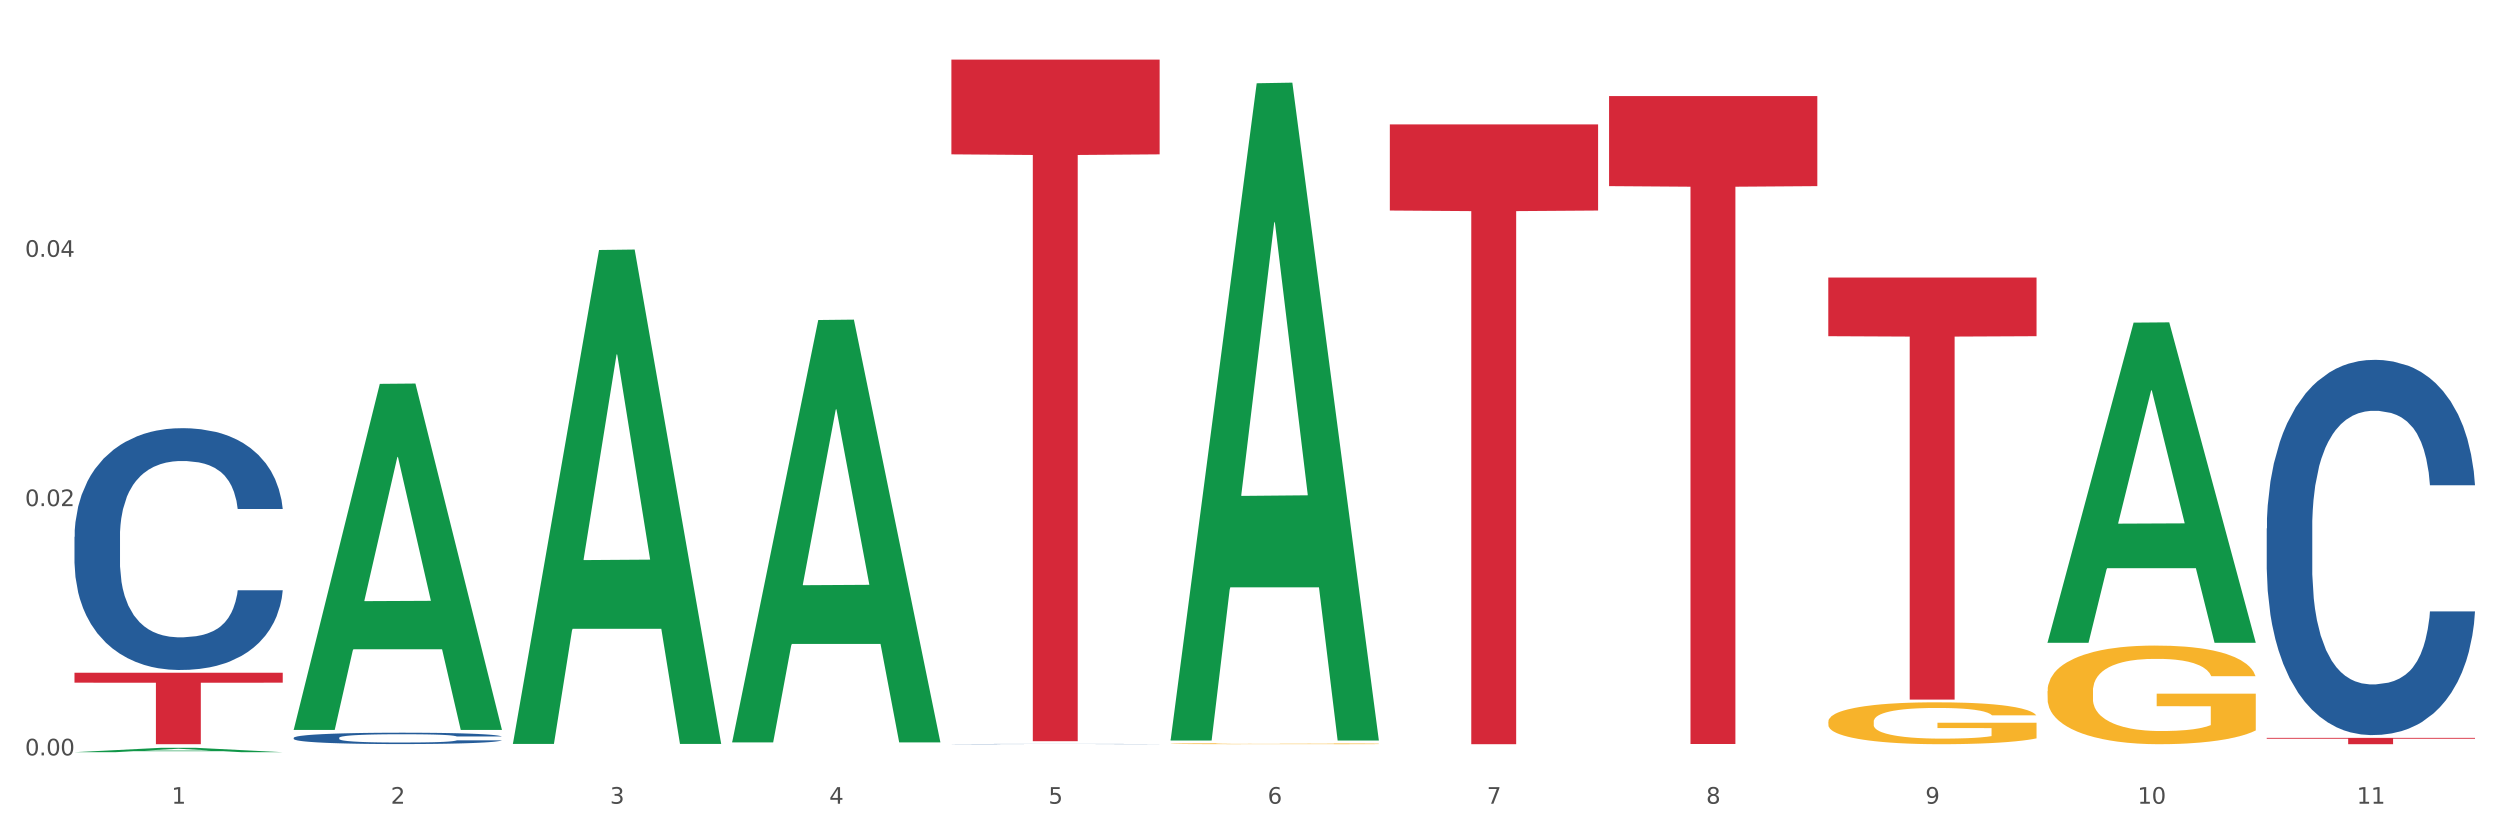
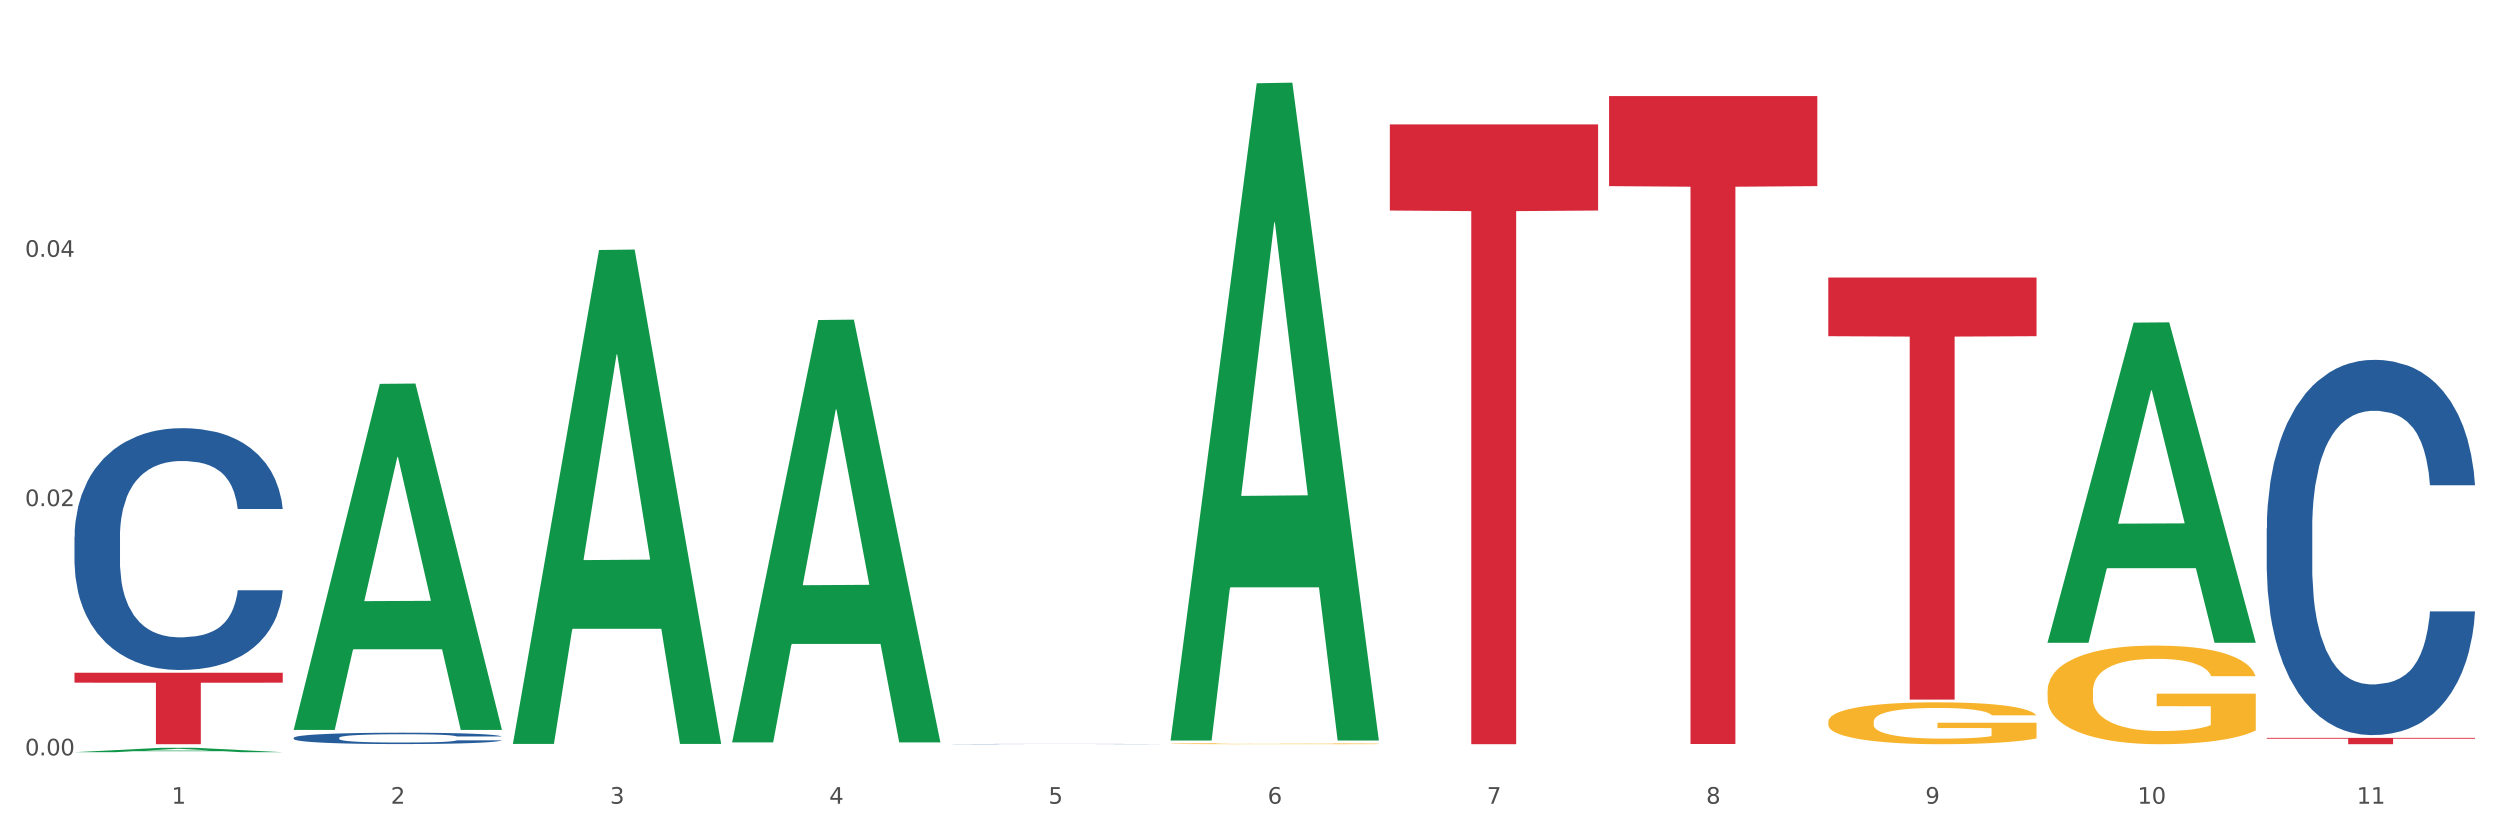
<svg xmlns="http://www.w3.org/2000/svg" xmlns:xlink="http://www.w3.org/1999/xlink" width="1080pt" height="360pt" viewBox="0 0 1080 360" version="1.1">
  <rect x="0" y="0" width="1080" height="360" fill="#333333" stroke="none" />
  <defs>
    <style type="text/css">*{stroke-linejoin: round; stroke-linecap: butt}</style>
  </defs>
  <g id="figure_1">
    <g id="patch_1">
      <path d="M 0 360  L 1080 360  L 1080 0  L 0 0  z " style="fill: #ffffff; stroke: #ffffff; stroke-linejoin: miter" />
    </g>
    <g id="axes_1">
      <g id="matplotlib.axis_1">
        <g id="xtick_1">
          <g id="text_1">
            <g style="fill: #4d4d4d" transform="translate(74.106 347.204) scale(0.096 -0.096)">
              <defs>
                <path id="DejaVuSans-31" d="M 794 531  L 1825 531  L 1825 4091  L 703 3866  L 703 4441  L 1819 4666  L 2450 4666  L 2450 531  L 3481 531  L 3481 0  L 794 0  L 794 531  z " transform="scale(0.016)" />
              </defs>
              <use xlink:href="#DejaVuSans-31" />
            </g>
          </g>
        </g>
        <g id="xtick_2">
          <g id="text_2">
            <g style="fill: #4d4d4d" transform="translate(168.812 347.204) scale(0.096 -0.096)">
              <defs>
                <path id="DejaVuSans-32" d="M 1228 531  L 3431 531  L 3431 0  L 469 0  L 469 531  Q 828 903 1448 1529  Q 2069 2156 2228 2338  Q 2531 2678 2651 2914  Q 2772 3150 2772 3378  Q 2772 3750 2511 3984  Q 2250 4219 1831 4219  Q 1534 4219 1204 4116  Q 875 4013 500 3803  L 500 4441  Q 881 4594 1212 4672  Q 1544 4750 1819 4750  Q 2544 4750 2975 4387  Q 3406 4025 3406 3419  Q 3406 3131 3298 2873  Q 3191 2616 2906 2266  Q 2828 2175 2409 1742  Q 1991 1309 1228 531  z " transform="scale(0.016)" />
              </defs>
              <use xlink:href="#DejaVuSans-32" />
            </g>
          </g>
        </g>
        <g id="xtick_3">
          <g id="text_3">
            <g style="fill: #4d4d4d" transform="translate(263.517 347.204) scale(0.096 -0.096)">
              <defs>
                <path id="DejaVuSans-33" d="M 2597 2516  Q 3050 2419 3304 2112  Q 3559 1806 3559 1356  Q 3559 666 3084 287  Q 2609 -91 1734 -91  Q 1441 -91 1130 -33  Q 819 25 488 141  L 488 750  Q 750 597 1062 519  Q 1375 441 1716 441  Q 2309 441 2620 675  Q 2931 909 2931 1356  Q 2931 1769 2642 2001  Q 2353 2234 1838 2234  L 1294 2234  L 1294 2753  L 1863 2753  Q 2328 2753 2575 2939  Q 2822 3125 2822 3475  Q 2822 3834 2567 4026  Q 2313 4219 1838 4219  Q 1578 4219 1281 4162  Q 984 4106 628 3988  L 628 4550  Q 988 4650 1302 4700  Q 1616 4750 1894 4750  Q 2613 4750 3031 4423  Q 3450 4097 3450 3541  Q 3450 3153 3228 2886  Q 3006 2619 2597 2516  z " transform="scale(0.016)" />
              </defs>
              <use xlink:href="#DejaVuSans-33" />
            </g>
          </g>
        </g>
        <g id="xtick_4">
          <g id="text_4">
            <g style="fill: #4d4d4d" transform="translate(358.223 347.204) scale(0.096 -0.096)">
              <defs>
                <path id="DejaVuSans-34" d="M 2419 4116  L 825 1625  L 2419 1625  L 2419 4116  z M 2253 4666  L 3047 4666  L 3047 1625  L 3713 1625  L 3713 1100  L 3047 1100  L 3047 0  L 2419 0  L 2419 1100  L 313 1100  L 313 1709  L 2253 4666  z " transform="scale(0.016)" />
              </defs>
              <use xlink:href="#DejaVuSans-34" />
            </g>
          </g>
        </g>
        <g id="xtick_5">
          <g id="text_5">
            <g style="fill: #4d4d4d" transform="translate(452.928 347.204) scale(0.096 -0.096)">
              <defs>
                <path id="DejaVuSans-35" d="M 691 4666  L 3169 4666  L 3169 4134  L 1269 4134  L 1269 2991  Q 1406 3038 1543 3061  Q 1681 3084 1819 3084  Q 2600 3084 3056 2656  Q 3513 2228 3513 1497  Q 3513 744 3044 326  Q 2575 -91 1722 -91  Q 1428 -91 1123 -41  Q 819 9 494 109  L 494 744  Q 775 591 1075 516  Q 1375 441 1709 441  Q 2250 441 2565 725  Q 2881 1009 2881 1497  Q 2881 1984 2565 2268  Q 2250 2553 1709 2553  Q 1456 2553 1204 2497  Q 953 2441 691 2322  L 691 4666  z " transform="scale(0.016)" />
              </defs>
              <use xlink:href="#DejaVuSans-35" />
            </g>
          </g>
        </g>
        <g id="xtick_6">
          <g id="text_6">
            <g style="fill: #4d4d4d" transform="translate(547.634 347.204) scale(0.096 -0.096)">
              <defs>
                <path id="DejaVuSans-36" d="M 2113 2584  Q 1688 2584 1439 2293  Q 1191 2003 1191 1497  Q 1191 994 1439 701  Q 1688 409 2113 409  Q 2538 409 2786 701  Q 3034 994 3034 1497  Q 3034 2003 2786 2293  Q 2538 2584 2113 2584  z M 3366 4563  L 3366 3988  Q 3128 4100 2886 4159  Q 2644 4219 2406 4219  Q 1781 4219 1451 3797  Q 1122 3375 1075 2522  Q 1259 2794 1537 2939  Q 1816 3084 2150 3084  Q 2853 3084 3261 2657  Q 3669 2231 3669 1497  Q 3669 778 3244 343  Q 2819 -91 2113 -91  Q 1303 -91 875 529  Q 447 1150 447 2328  Q 447 3434 972 4092  Q 1497 4750 2381 4750  Q 2619 4750 2861 4703  Q 3103 4656 3366 4563  z " transform="scale(0.016)" />
              </defs>
              <use xlink:href="#DejaVuSans-36" />
            </g>
          </g>
        </g>
        <g id="xtick_7">
          <g id="text_7">
            <g style="fill: #4d4d4d" transform="translate(642.339 347.204) scale(0.096 -0.096)">
              <defs>
                <path id="DejaVuSans-37" d="M 525 4666  L 3525 4666  L 3525 4397  L 1831 0  L 1172 0  L 2766 4134  L 525 4134  L 525 4666  z " transform="scale(0.016)" />
              </defs>
              <use xlink:href="#DejaVuSans-37" />
            </g>
          </g>
        </g>
        <g id="xtick_8">
          <g id="text_8">
            <g style="fill: #4d4d4d" transform="translate(737.044 347.204) scale(0.096 -0.096)">
              <defs>
                <path id="DejaVuSans-38" d="M 2034 2216  Q 1584 2216 1326 1975  Q 1069 1734 1069 1313  Q 1069 891 1326 650  Q 1584 409 2034 409  Q 2484 409 2743 651  Q 3003 894 3003 1313  Q 3003 1734 2745 1975  Q 2488 2216 2034 2216  z M 1403 2484  Q 997 2584 770 2862  Q 544 3141 544 3541  Q 544 4100 942 4425  Q 1341 4750 2034 4750  Q 2731 4750 3128 4425  Q 3525 4100 3525 3541  Q 3525 3141 3298 2862  Q 3072 2584 2669 2484  Q 3125 2378 3379 2068  Q 3634 1759 3634 1313  Q 3634 634 3220 271  Q 2806 -91 2034 -91  Q 1263 -91 848 271  Q 434 634 434 1313  Q 434 1759 690 2068  Q 947 2378 1403 2484  z M 1172 3481  Q 1172 3119 1398 2916  Q 1625 2713 2034 2713  Q 2441 2713 2670 2916  Q 2900 3119 2900 3481  Q 2900 3844 2670 4047  Q 2441 4250 2034 4250  Q 1625 4250 1398 4047  Q 1172 3844 1172 3481  z " transform="scale(0.016)" />
              </defs>
              <use xlink:href="#DejaVuSans-38" />
            </g>
          </g>
        </g>
        <g id="xtick_9">
          <g id="text_9">
            <g style="fill: #4d4d4d" transform="translate(831.75 347.204) scale(0.096 -0.096)">
              <defs>
                <path id="DejaVuSans-39" d="M 703 97  L 703 672  Q 941 559 1184 500  Q 1428 441 1663 441  Q 2288 441 2617 861  Q 2947 1281 2994 2138  Q 2813 1869 2534 1725  Q 2256 1581 1919 1581  Q 1219 1581 811 2004  Q 403 2428 403 3163  Q 403 3881 828 4315  Q 1253 4750 1959 4750  Q 2769 4750 3195 4129  Q 3622 3509 3622 2328  Q 3622 1225 3098 567  Q 2575 -91 1691 -91  Q 1453 -91 1209 -44  Q 966 3 703 97  z M 1959 2075  Q 2384 2075 2632 2365  Q 2881 2656 2881 3163  Q 2881 3666 2632 3958  Q 2384 4250 1959 4250  Q 1534 4250 1286 3958  Q 1038 3666 1038 3163  Q 1038 2656 1286 2365  Q 1534 2075 1959 2075  z " transform="scale(0.016)" />
              </defs>
              <use xlink:href="#DejaVuSans-39" />
            </g>
          </g>
        </g>
        <g id="xtick_10">
          <g id="text_10">
            <g style="fill: #4d4d4d" transform="translate(923.401 347.204) scale(0.096 -0.096)">
              <defs>
                <path id="DejaVuSans-30" d="M 2034 4250  Q 1547 4250 1301 3770  Q 1056 3291 1056 2328  Q 1056 1369 1301 889  Q 1547 409 2034 409  Q 2525 409 2770 889  Q 3016 1369 3016 2328  Q 3016 3291 2770 3770  Q 2525 4250 2034 4250  z M 2034 4750  Q 2819 4750 3233 4129  Q 3647 3509 3647 2328  Q 3647 1150 3233 529  Q 2819 -91 2034 -91  Q 1250 -91 836 529  Q 422 1150 422 2328  Q 422 3509 836 4129  Q 1250 4750 2034 4750  z " transform="scale(0.016)" />
              </defs>
              <use xlink:href="#DejaVuSans-31" />
              <use xlink:href="#DejaVuSans-30" transform="translate(63.623 0)" />
            </g>
          </g>
        </g>
        <g id="xtick_11">
          <g id="text_11">
            <g style="fill: #4d4d4d" transform="translate(1018.107 347.204) scale(0.096 -0.096)">
              <use xlink:href="#DejaVuSans-31" />
              <use xlink:href="#DejaVuSans-31" transform="translate(63.623 0)" />
            </g>
          </g>
        </g>
        <g id="xtick_12" />
        <g id="xtick_13" />
        <g id="xtick_14" />
        <g id="xtick_15" />
        <g id="xtick_16" />
        <g id="xtick_17" />
        <g id="xtick_18" />
        <g id="xtick_19" />
        <g id="xtick_20" />
        <g id="xtick_21" />
      </g>
      <g id="matplotlib.axis_2">
        <g id="ytick_1">
          <g id="text_12">
            <g style="fill: #4d4d4d" transform="translate(10.8 326.335) scale(0.096 -0.096)">
              <defs>
                <path id="DejaVuSans-2e" d="M 684 794  L 1344 794  L 1344 0  L 684 0  L 684 794  z " transform="scale(0.016)" />
              </defs>
              <use xlink:href="#DejaVuSans-30" />
              <use xlink:href="#DejaVuSans-2e" transform="translate(63.623 0)" />
              <use xlink:href="#DejaVuSans-30" transform="translate(95.41 0)" />
              <use xlink:href="#DejaVuSans-30" transform="translate(159.033 0)" />
            </g>
          </g>
        </g>
        <g id="ytick_2">
          <g id="text_13">
            <g style="fill: #4d4d4d" transform="translate(10.8 218.64) scale(0.096 -0.096)">
              <use xlink:href="#DejaVuSans-30" />
              <use xlink:href="#DejaVuSans-2e" transform="translate(63.623 0)" />
              <use xlink:href="#DejaVuSans-30" transform="translate(95.41 0)" />
              <use xlink:href="#DejaVuSans-32" transform="translate(159.033 0)" />
            </g>
          </g>
        </g>
        <g id="ytick_3">
          <g id="text_14">
            <g style="fill: #4d4d4d" transform="translate(10.8 110.945) scale(0.096 -0.096)">
              <use xlink:href="#DejaVuSans-30" />
              <use xlink:href="#DejaVuSans-2e" transform="translate(63.623 0)" />
              <use xlink:href="#DejaVuSans-30" transform="translate(95.41 0)" />
              <use xlink:href="#DejaVuSans-34" transform="translate(159.033 0)" />
            </g>
          </g>
        </g>
        <g id="ytick_4" />
        <g id="ytick_5" />
        <g id="ytick_6" />
      </g>
      <g id="PolyCollection_1">
        <path d="M 32.175 324.946  L 32.268 324.944  L 69.369 323.061  L 84.766 323.059  L 122.145 324.95  L 104.337 324.95  L 96.267 324.509  L 57.96 324.509  L 57.682 324.516  L 49.891 324.95  L 32.175 324.95  L 32.175 324.946  L 62.783 324.247  L 91.444 324.245  L 77.253 323.462  L 77.067 323.458  L 76.882 323.464  L 62.691 324.245  L 62.783 324.247  L 32.175 324.946  z " clip-path="url(#pc19f3c8092)" style="fill: #109648" />
        <path d="M 979.23 228.289  L 979.336 228.141  L 979.336 223.996  L 979.655 218.37  L 980.825 208.006  L 982.314 200.159  L 984.866 190.979  L 986.249 187.13  L 988.057 182.836  L 991.779 175.877  L 996.033 169.955  L 999.01 166.698  L 1001.244 164.625  L 1006.242 160.924  L 1009.114 159.295  L 1012.091 157.962  L 1014.644 157.074  L 1018.898 156.038  L 1022.301 155.593  L 1026.236 155.445  L 1029.532 155.593  L 1033.893 156.186  L 1040.273 157.962  L 1042.719 158.999  L 1046.016 160.775  L 1049.419 163.144  L 1052.184 165.513  L 1055.375 168.919  L 1058.672 173.36  L 1061.862 178.986  L 1064.095 184.168  L 1065.903 189.647  L 1067.498 196.309  L 1068.668 203.564  L 1069.2 209.634  L 1049.738 209.634  L 1049.207 204.156  L 1048.143 198.234  L 1047.08 194.236  L 1045.91 190.979  L 1044.102 187.278  L 1042.507 184.909  L 1039.848 182.096  L 1037.402 180.319  L 1035.381 179.283  L 1032.935 178.394  L 1027.724 177.506  L 1024.002 177.506  L 1021.663 177.802  L 1018.791 178.542  L 1016.345 179.579  L 1013.474 181.355  L 1011.24 183.28  L 1009.007 185.797  L 1007.731 187.574  L 1005.817 190.831  L 1004.541 193.496  L 1002.839 198.086  L 1001.882 201.343  L 1000.18 209.782  L 999.436 216.001  L 999.117 220.294  L 998.904 225.032  L 998.904 248.129  L 999.542 258.493  L 1000.074 262.935  L 1000.925 267.969  L 1002.52 274.483  L 1004.86 280.85  L 1007.306 285.439  L 1009.326 288.252  L 1011.24 290.325  L 1013.155 291.954  L 1015.494 293.434  L 1017.409 294.323  L 1020.28 295.211  L 1023.683 295.655  L 1026.342 295.655  L 1031.766 294.915  L 1034.212 294.175  L 1036.551 293.138  L 1039.104 291.51  L 1041.124 289.733  L 1042.294 288.401  L 1044.208 285.587  L 1045.697 282.626  L 1046.973 279.221  L 1047.824 276.26  L 1048.781 271.818  L 1049.526 266.784  L 1049.738 264.119  L 1069.2 264.119  L 1068.775 269.449  L 1068.03 274.631  L 1066.541 281.59  L 1065.371 285.587  L 1063.564 290.473  L 1061.649 294.619  L 1058.991 299.209  L 1056.545 302.614  L 1053.992 305.575  L 1051.227 308.24  L 1046.229 311.942  L 1044.421 312.978  L 1040.592 314.755  L 1037.615 315.791  L 1033.254 316.827  L 1028.788 317.42  L 1024.109 317.568  L 1019.961 317.272  L 1015.388 316.383  L 1012.517 315.495  L 1009.326 314.162  L 1005.604 312.09  L 1002.095 309.573  L 998.798 306.612  L 995.714 303.206  L 992.842 299.357  L 989.12 292.99  L 986.355 286.772  L 984.334 280.998  L 982.952 276.112  L 981.569 269.893  L 980.825 265.6  L 979.655 255.236  L 979.23 245.612  L 979.23 228.289  z " clip-path="url(#pc19f3c8092)" style="fill: #255c99" />
        <path d="M 32.175 231.909  L 32.281 231.814  L 32.281 229.142  L 32.6 225.517  L 33.77 218.838  L 35.259 213.781  L 37.811 207.865  L 39.194 205.385  L 41.002 202.618  L 44.724 198.133  L 48.978 194.317  L 51.956 192.218  L 54.189 190.882  L 59.187 188.497  L 62.059 187.447  L 65.036 186.589  L 67.589 186.016  L 71.843 185.348  L 75.246 185.062  L 79.181 184.967  L 82.477 185.062  L 86.838 185.444  L 93.219 186.589  L 95.665 187.257  L 98.961 188.402  L 102.365 189.928  L 105.13 191.455  L 108.32 193.649  L 111.617 196.511  L 114.807 200.137  L 117.041 203.476  L 118.848 207.007  L 120.444 211.3  L 121.613 215.975  L 122.145 219.887  L 102.684 219.887  L 102.152 216.357  L 101.088 212.541  L 100.025 209.964  L 98.855 207.865  L 97.047 205.48  L 95.452 203.954  L 92.793 202.141  L 90.347 200.996  L 88.327 200.328  L 85.881 199.755  L 80.67 199.183  L 76.947 199.183  L 74.608 199.374  L 71.736 199.851  L 69.29 200.519  L 66.419 201.664  L 64.186 202.904  L 61.952 204.526  L 60.676 205.671  L 58.762 207.77  L 57.486 209.487  L 55.784 212.445  L 54.827 214.544  L 53.126 219.983  L 52.381 223.99  L 52.062 226.757  L 51.849 229.81  L 51.849 244.694  L 52.487 251.373  L 53.019 254.235  L 53.87 257.479  L 55.465 261.677  L 57.805 265.78  L 60.251 268.738  L 62.271 270.551  L 64.186 271.886  L 66.1 272.936  L 68.44 273.89  L 70.354 274.463  L 73.225 275.035  L 76.628 275.321  L 79.287 275.321  L 84.711 274.844  L 87.157 274.367  L 89.496 273.699  L 92.049 272.65  L 94.069 271.505  L 95.239 270.646  L 97.153 268.833  L 98.642 266.925  L 99.919 264.731  L 100.769 262.822  L 101.726 259.96  L 102.471 256.716  L 102.684 254.999  L 122.145 254.999  L 121.72 258.433  L 120.975 261.773  L 119.487 266.257  L 118.317 268.833  L 116.509 271.982  L 114.595 274.653  L 111.936 277.611  L 109.49 279.806  L 106.937 281.714  L 104.172 283.431  L 99.174 285.816  L 97.366 286.484  L 93.538 287.629  L 90.56 288.297  L 86.2 288.965  L 81.733 289.347  L 77.054 289.442  L 72.906 289.251  L 68.333 288.679  L 65.462 288.106  L 62.271 287.248  L 58.549 285.912  L 55.04 284.29  L 51.743 282.382  L 48.659 280.187  L 45.788 277.706  L 42.065 273.604  L 39.3 269.597  L 37.28 265.875  L 35.897 262.727  L 34.515 258.72  L 33.77 255.953  L 32.6 249.274  L 32.175 243.072  L 32.175 231.909  z " clip-path="url(#pc19f3c8092)" style="fill: #255c99" />
        <path d="M 32.175 290.63  L 122.145 290.63  L 122.145 294.92  L 86.754 294.949  L 86.754 321.5  L 67.353 321.5  L 67.353 294.949  L 32.175 294.92  L 32.175 290.659  L 32.175 290.63  z " clip-path="url(#pc19f3c8092)" style="fill: #d62839" />
        <path d="M 505.702 321.285  L 505.809 321.285  L 505.809 321.272  L 506.021 321.26  L 507.083 321.233  L 508.677 321.21  L 509.845 321.198  L 511.014 321.188  L 512.394 321.179  L 514.094 321.168  L 517.174 321.153  L 519.086 321.146  L 521.423 321.138  L 525.672 321.126  L 528.753 321.119  L 531.939 321.114  L 537.144 321.107  L 540.543 321.105  L 544.155 321.102  L 548.51 321.101  L 551.803 321.1  L 559.026 321.102  L 565.187 321.105  L 568.161 321.107  L 571.985 321.112  L 574.003 321.115  L 577.296 321.121  L 580.695 321.128  L 583.032 321.135  L 586.537 321.147  L 589.193 321.16  L 591.636 321.175  L 592.911 321.186  L 593.867 321.195  L 594.717 321.207  L 595.566 321.225  L 576.446 321.225  L 575.703 321.212  L 574.534 321.2  L 572.835 321.188  L 571.348 321.181  L 568.798 321.172  L 566.461 321.166  L 564.018 321.161  L 561.044 321.158  L 558.707 321.156  L 555.414 321.155  L 548.935 321.155  L 544.58 321.158  L 541.606 321.161  L 539.694 321.165  L 537.994 321.168  L 536.082 321.173  L 533.851 321.181  L 532.258 321.188  L 530.665 321.197  L 529.39 321.206  L 528.222 321.216  L 527.266 321.227  L 526.522 321.238  L 525.885 321.252  L 525.354 321.275  L 525.354 321.325  L 525.566 321.336  L 526.097 321.351  L 526.734 321.363  L 527.797 321.376  L 528.753 321.385  L 530.558 321.398  L 532.577 321.409  L 534.17 321.416  L 535.763 321.422  L 538.525 321.43  L 541.606 321.437  L 544.261 321.441  L 547.873 321.444  L 550.316 321.446  L 552.44 321.447  L 557.645 321.447  L 561.363 321.445  L 565.505 321.443  L 568.692 321.44  L 571.348 321.436  L 574.322 321.429  L 576.234 321.423  L 576.234 321.347  L 552.865 321.346  L 552.865 321.295  L 595.673 321.295  L 595.673 321.444  L 593.867 321.452  L 591.849 321.459  L 589.724 321.465  L 586.537 321.473  L 582.713 321.48  L 579.314 321.485  L 575.703 321.49  L 571.454 321.494  L 565.93 321.497  L 562.531 321.499  L 558.282 321.5  L 553.29 321.5  L 548.935 321.499  L 544.686 321.498  L 540.225 321.494  L 535.87 321.49  L 532.577 321.485  L 529.284 321.479  L 525.778 321.471  L 523.017 321.464  L 520.892 321.457  L 518.555 321.449  L 516.006 321.438  L 514.094 321.428  L 512.394 321.418  L 510.589 321.405  L 509.314 321.394  L 508.039 321.379  L 507.296 321.369  L 506.446 321.352  L 505.809 321.329  L 505.702 321.285  z " clip-path="url(#pc19f3c8092)" style="fill: #f7b32b" />
-         <path d="M 410.997 25.759  L 500.967 25.759  L 500.967 66.677  L 465.576 66.953  L 465.576 320.197  L 446.175 320.197  L 446.175 66.953  L 410.997 66.677  L 410.997 26.036  L 410.997 25.759  z " clip-path="url(#pc19f3c8092)" style="fill: #d62839" />
        <path d="M 600.408 53.744  L 690.378 53.744  L 690.378 90.951  L 654.987 91.203  L 654.987 321.485  L 635.586 321.485  L 635.586 91.203  L 600.408 90.951  L 600.408 53.995  L 600.408 53.744  z " clip-path="url(#pc19f3c8092)" style="fill: #d62839" />
        <path d="M 695.113 41.505  L 785.084 41.505  L 785.084 80.404  L 749.692 80.666  L 749.692 321.419  L 730.291 321.419  L 730.291 80.666  L 695.113 80.404  L 695.113 41.768  L 695.113 41.505  z " clip-path="url(#pc19f3c8092)" style="fill: #d62839" />
        <path d="M 789.819 119.9  L 879.789 119.9  L 879.789 145.235  L 844.398 145.406  L 844.398 302.214  L 824.997 302.214  L 824.997 145.406  L 789.819 145.235  L 789.819 120.071  L 789.819 119.9  z " clip-path="url(#pc19f3c8092)" style="fill: #d62839" />
        <path d="M 979.23 318.755  L 1069.2 318.755  L 1069.2 319.137  L 1033.809 319.139  L 1033.809 321.5  L 1014.408 321.5  L 1014.408 319.139  L 979.23 319.137  L 979.23 318.758  L 979.23 318.755  z " clip-path="url(#pc19f3c8092)" style="fill: #d62839" />
        <path d="M 410.997 321.437  L 411.103 321.436  L 411.103 321.434  L 411.422 321.43  L 412.592 321.422  L 414.081 321.417  L 416.633 321.41  L 418.016 321.407  L 419.824 321.404  L 423.546 321.399  L 427.8 321.395  L 430.778 321.393  L 433.011 321.391  L 438.009 321.389  L 440.881 321.387  L 443.858 321.386  L 446.411 321.386  L 450.665 321.385  L 454.068 321.385  L 458.003 321.385  L 461.299 321.385  L 465.66 321.385  L 472.041 321.386  L 474.487 321.387  L 477.783 321.388  L 481.186 321.39  L 483.951 321.392  L 487.142 321.394  L 490.439 321.397  L 493.629 321.401  L 495.862 321.405  L 497.67 321.409  L 499.266 321.414  L 500.435 321.419  L 500.967 321.423  L 481.505 321.423  L 480.974 321.419  L 479.91 321.415  L 478.847 321.412  L 477.677 321.41  L 475.869 321.407  L 474.274 321.406  L 471.615 321.404  L 469.169 321.402  L 467.149 321.402  L 464.703 321.401  L 459.491 321.4  L 455.769 321.4  L 453.43 321.401  L 450.558 321.401  L 448.112 321.402  L 445.241 321.403  L 443.008 321.405  L 440.774 321.406  L 439.498 321.408  L 437.584 321.41  L 436.308 321.412  L 434.606 321.415  L 433.649 321.417  L 431.947 321.423  L 431.203 321.428  L 430.884 321.431  L 430.671 321.434  L 430.671 321.451  L 431.309 321.458  L 431.841 321.461  L 432.692 321.465  L 434.287 321.469  L 436.627 321.474  L 439.073 321.477  L 441.093 321.479  L 443.008 321.481  L 444.922 321.482  L 447.262 321.483  L 449.176 321.484  L 452.047 321.484  L 455.45 321.485  L 458.109 321.485  L 463.533 321.484  L 465.979 321.484  L 468.318 321.483  L 470.871 321.482  L 472.891 321.48  L 474.061 321.479  L 475.975 321.477  L 477.464 321.475  L 478.74 321.473  L 479.591 321.471  L 480.548 321.468  L 481.293 321.464  L 481.505 321.462  L 500.967 321.462  L 500.542 321.466  L 499.797 321.47  L 498.308 321.475  L 497.139 321.477  L 495.331 321.481  L 493.416 321.484  L 490.758 321.487  L 488.312 321.49  L 485.759 321.492  L 482.994 321.494  L 477.996 321.496  L 476.188 321.497  L 472.36 321.498  L 469.382 321.499  L 465.022 321.5  L 460.555 321.5  L 455.876 321.5  L 451.728 321.5  L 447.155 321.499  L 444.284 321.499  L 441.093 321.498  L 437.371 321.496  L 433.862 321.494  L 430.565 321.492  L 427.481 321.49  L 424.609 321.487  L 420.887 321.483  L 418.122 321.478  L 416.102 321.474  L 414.719 321.471  L 413.337 321.466  L 412.592 321.463  L 411.422 321.456  L 410.997 321.449  L 410.997 321.437  z " clip-path="url(#pc19f3c8092)" style="fill: #255c99" />
        <path d="M 884.524 298.577  L 884.631 298.538  L 884.631 297.137  L 884.843 295.93  L 885.905 293.011  L 887.499 290.598  L 888.667 289.314  L 889.835 288.263  L 891.216 287.212  L 892.916 286.122  L 895.996 284.527  L 897.908 283.709  L 900.245 282.853  L 904.494 281.608  L 907.575 280.907  L 910.761 280.323  L 915.966 279.623  L 919.365 279.312  L 922.977 279.078  L 927.332 278.922  L 930.625 278.883  L 937.848 279  L 944.009 279.35  L 946.983 279.623  L 950.807 280.09  L 952.825 280.401  L 956.118 281.024  L 959.517 281.841  L 961.854 282.542  L 965.359 283.865  L 968.015 285.188  L 970.458 286.823  L 971.733 287.952  L 972.689 289.002  L 973.539 290.209  L 974.388 292.116  L 955.268 292.116  L 954.525 290.754  L 953.356 289.47  L 951.657 288.224  L 950.17 287.446  L 947.62 286.473  L 945.283 285.85  L 942.84 285.383  L 939.866 284.994  L 937.529 284.799  L 934.236 284.644  L 927.757 284.682  L 923.402 284.994  L 920.427 285.383  L 918.515 285.733  L 916.816 286.122  L 914.904 286.667  L 912.673 287.485  L 911.08 288.224  L 909.487 289.158  L 908.212 290.092  L 907.043 291.182  L 906.087 292.35  L 905.344 293.556  L 904.707 295.035  L 904.175 297.487  L 904.175 302.819  L 904.388 304.025  L 904.919 305.621  L 905.556 306.828  L 906.619 308.268  L 907.575 309.241  L 909.38 310.642  L 911.399 311.809  L 912.992 312.549  L 914.585 313.171  L 917.347 314.028  L 920.427 314.728  L 923.083 315.156  L 926.695 315.546  L 929.138 315.701  L 931.262 315.779  L 936.467 315.779  L 940.185 315.662  L 944.327 315.39  L 947.514 315.04  L 950.17 314.611  L 953.144 313.911  L 955.056 313.249  L 955.056 305.115  L 931.687 305.076  L 931.687 299.666  L 974.495 299.666  L 974.495 315.546  L 972.689 316.363  L 970.671 317.102  L 968.546 317.764  L 965.359 318.581  L 961.535 319.36  L 958.136 319.904  L 954.525 320.372  L 950.276 320.8  L 944.752 321.189  L 941.353 321.344  L 937.104 321.461  L 932.112 321.5  L 927.757 321.422  L 923.508 321.228  L 919.047 320.877  L 914.691 320.372  L 911.399 319.866  L 908.106 319.243  L 904.6 318.426  L 901.839 317.647  L 899.714 316.947  L 897.377 316.051  L 894.828 314.884  L 892.916 313.833  L 891.216 312.743  L 889.411 311.342  L 888.136 310.136  L 886.861 308.618  L 886.118 307.489  L 885.268 305.738  L 884.631 303.286  L 884.524 298.577  z " clip-path="url(#pc19f3c8092)" style="fill: #f7b32b" />
        <path d="M 789.819 311.765  L 789.925 311.748  L 789.925 311.153  L 790.138 310.641  L 791.2 309.401  L 792.793 308.377  L 793.962 307.831  L 795.13 307.385  L 796.511 306.939  L 798.21 306.476  L 801.291 305.798  L 803.203 305.451  L 805.54 305.088  L 809.789 304.559  L 812.869 304.261  L 816.056 304.013  L 821.261 303.716  L 824.66 303.584  L 828.271 303.484  L 832.626 303.418  L 835.919 303.402  L 843.142 303.451  L 849.303 303.6  L 852.277 303.716  L 856.101 303.914  L 858.12 304.046  L 861.413 304.311  L 864.812 304.658  L 867.149 304.955  L 870.654 305.517  L 873.309 306.079  L 875.753 306.773  L 877.027 307.253  L 877.983 307.699  L 878.833 308.211  L 879.683 309.021  L 860.563 309.021  L 859.819 308.443  L 858.651 307.897  L 856.951 307.368  L 855.464 307.038  L 852.915 306.625  L 850.578 306.36  L 848.135 306.162  L 845.161 305.997  L 842.824 305.914  L 839.531 305.848  L 833.051 305.864  L 828.696 305.997  L 825.722 306.162  L 823.81 306.311  L 822.11 306.476  L 820.198 306.707  L 817.968 307.054  L 816.374 307.368  L 814.781 307.765  L 813.506 308.162  L 812.338 308.625  L 811.382 309.12  L 810.638 309.633  L 810.001 310.261  L 809.47 311.302  L 809.47 313.567  L 809.682 314.079  L 810.213 314.757  L 810.851 315.269  L 811.913 315.881  L 812.869 316.294  L 814.675 316.889  L 816.693 317.385  L 818.286 317.699  L 819.88 317.963  L 822.641 318.327  L 825.722 318.624  L 828.377 318.806  L 831.989 318.971  L 834.432 319.037  L 836.557 319.071  L 841.761 319.071  L 845.479 319.021  L 849.622 318.905  L 852.809 318.756  L 855.464 318.575  L 858.438 318.277  L 860.35 317.996  L 860.35 314.542  L 836.981 314.525  L 836.981 312.228  L 879.789 312.228  L 879.789 318.971  L 877.983 319.318  L 875.965 319.632  L 873.841 319.913  L 870.654 320.261  L 866.83 320.591  L 863.431 320.823  L 859.819 321.021  L 855.57 321.203  L 850.047 321.368  L 846.648 321.434  L 842.399 321.484  L 837.406 321.5  L 833.051 321.467  L 828.802 321.384  L 824.341 321.236  L 819.986 321.021  L 816.693 320.806  L 813.4 320.542  L 809.895 320.194  L 807.133 319.864  L 805.009 319.566  L 802.672 319.186  L 800.122 318.69  L 798.21 318.244  L 796.511 317.781  L 794.705 317.186  L 793.43 316.674  L 792.156 316.029  L 791.412 315.55  L 790.562 314.806  L 789.925 313.765  L 789.819 311.765  z " clip-path="url(#pc19f3c8092)" style="fill: #f7b32b" />
-         <path d="M 126.88 318.733  L 126.987 318.728  L 126.987 318.603  L 127.306 318.432  L 128.476 318.118  L 129.965 317.88  L 132.517 317.602  L 133.899 317.485  L 135.707 317.355  L 139.43 317.145  L 143.683 316.965  L 146.661 316.866  L 148.894 316.804  L 153.893 316.691  L 156.764 316.642  L 159.742 316.602  L 162.294 316.575  L 166.548 316.543  L 169.951 316.53  L 173.886 316.525  L 177.183 316.53  L 181.543 316.548  L 187.924 316.602  L 190.37 316.633  L 193.667 316.687  L 197.07 316.759  L 199.835 316.83  L 203.025 316.934  L 206.322 317.068  L 209.513 317.239  L 211.746 317.396  L 213.554 317.562  L 215.149 317.764  L 216.319 317.983  L 216.851 318.167  L 197.389 318.167  L 196.857 318.001  L 195.794 317.822  L 194.73 317.701  L 193.561 317.602  L 191.753 317.49  L 190.157 317.418  L 187.499 317.333  L 185.053 317.279  L 183.032 317.248  L 180.586 317.221  L 175.375 317.194  L 171.653 317.194  L 169.313 317.203  L 166.442 317.225  L 163.996 317.257  L 161.124 317.311  L 158.891 317.369  L 156.658 317.445  L 155.382 317.499  L 153.467 317.598  L 152.191 317.678  L 150.49 317.817  L 149.533 317.916  L 147.831 318.172  L 147.087 318.36  L 146.768 318.49  L 146.555 318.634  L 146.555 319.334  L 147.193 319.648  L 147.725 319.782  L 148.575 319.935  L 150.171 320.132  L 152.51 320.325  L 154.956 320.464  L 156.977 320.55  L 158.891 320.612  L 160.805 320.662  L 163.145 320.707  L 165.059 320.734  L 167.931 320.76  L 171.334 320.774  L 173.993 320.774  L 179.416 320.751  L 181.862 320.729  L 184.202 320.698  L 186.754 320.648  L 188.775 320.594  L 189.945 320.554  L 191.859 320.469  L 193.348 320.379  L 194.624 320.276  L 195.475 320.186  L 196.432 320.052  L 197.176 319.899  L 197.389 319.818  L 216.851 319.818  L 216.425 319.98  L 215.681 320.137  L 214.192 320.348  L 213.022 320.469  L 211.214 320.617  L 209.3 320.742  L 206.641 320.882  L 204.195 320.985  L 201.643 321.074  L 198.878 321.155  L 193.88 321.267  L 192.072 321.299  L 188.243 321.353  L 185.265 321.384  L 180.905 321.415  L 176.439 321.433  L 171.759 321.438  L 167.612 321.429  L 163.039 321.402  L 160.167 321.375  L 156.977 321.335  L 153.255 321.272  L 149.745 321.196  L 146.448 321.106  L 143.364 321.003  L 140.493 320.886  L 136.771 320.693  L 134.006 320.505  L 131.985 320.33  L 130.603 320.182  L 129.22 319.993  L 128.476 319.863  L 127.306 319.549  L 126.88 319.258  L 126.88 318.733  z " clip-path="url(#pc19f3c8092)" style="fill: #255c99" />
+         <path d="M 126.88 318.733  L 126.987 318.728  L 126.987 318.603  L 127.306 318.432  L 128.476 318.118  L 129.965 317.88  L 132.517 317.602  L 133.899 317.485  L 135.707 317.355  L 139.43 317.145  L 143.683 316.965  L 146.661 316.866  L 148.894 316.804  L 153.893 316.691  L 156.764 316.642  L 159.742 316.602  L 162.294 316.575  L 166.548 316.543  L 169.951 316.53  L 173.886 316.525  L 177.183 316.53  L 181.543 316.548  L 187.924 316.602  L 190.37 316.633  L 193.667 316.687  L 197.07 316.759  L 199.835 316.83  L 203.025 316.934  L 206.322 317.068  L 209.513 317.239  L 211.746 317.396  L 213.554 317.562  L 215.149 317.764  L 216.319 317.983  L 216.851 318.167  L 197.389 318.167  L 196.857 318.001  L 195.794 317.822  L 194.73 317.701  L 193.561 317.602  L 191.753 317.49  L 190.157 317.418  L 187.499 317.333  L 185.053 317.279  L 183.032 317.248  L 180.586 317.221  L 175.375 317.194  L 171.653 317.194  L 169.313 317.203  L 166.442 317.225  L 163.996 317.257  L 161.124 317.311  L 158.891 317.369  L 156.658 317.445  L 155.382 317.499  L 153.467 317.598  L 152.191 317.678  L 150.49 317.817  L 149.533 317.916  L 147.831 318.172  L 147.087 318.36  L 146.768 318.49  L 146.555 318.634  L 146.555 319.334  L 147.193 319.648  L 147.725 319.782  L 148.575 319.935  L 150.171 320.132  L 152.51 320.325  L 154.956 320.464  L 156.977 320.55  L 158.891 320.612  L 160.805 320.662  L 163.145 320.707  L 165.059 320.734  L 167.931 320.76  L 171.334 320.774  L 173.993 320.774  L 179.416 320.751  L 181.862 320.729  L 184.202 320.698  L 186.754 320.648  L 188.775 320.594  L 189.945 320.554  L 191.859 320.469  L 193.348 320.379  L 194.624 320.276  L 195.475 320.186  L 196.432 320.052  L 197.176 319.899  L 197.389 319.818  L 216.851 319.818  L 216.425 319.98  L 215.681 320.137  L 214.192 320.348  L 213.022 320.469  L 211.214 320.617  L 209.3 320.742  L 206.641 320.882  L 204.195 320.985  L 201.643 321.074  L 198.878 321.155  L 193.88 321.267  L 192.072 321.299  L 188.243 321.353  L 185.265 321.384  L 176.439 321.433  L 171.759 321.438  L 167.612 321.429  L 163.039 321.402  L 160.167 321.375  L 156.977 321.335  L 153.255 321.272  L 149.745 321.196  L 146.448 321.106  L 143.364 321.003  L 140.493 320.886  L 136.771 320.693  L 134.006 320.505  L 131.985 320.33  L 130.603 320.182  L 129.22 319.993  L 128.476 319.863  L 127.306 319.549  L 126.88 319.258  L 126.88 318.733  z " clip-path="url(#pc19f3c8092)" style="fill: #255c99" />
        <path d="M 126.88 315.057  L 126.973 314.916  L 164.074 165.827  L 179.471 165.687  L 216.851 315.338  L 199.042 315.338  L 190.973 280.489  L 152.666 280.489  L 152.387 281.052  L 144.596 315.338  L 126.88 315.338  L 126.88 315.057  L 157.489 259.693  L 186.15 259.552  L 171.958 197.584  L 171.773 197.303  L 171.587 197.725  L 157.396 259.552  L 157.489 259.693  L 126.88 315.057  z " clip-path="url(#pc19f3c8092)" style="fill: #109648" />
        <path d="M 221.586 320.968  L 221.679 320.767  L 258.78 108  L 274.177 107.799  L 311.556 321.369  L 293.748 321.369  L 285.678 271.636  L 247.371 271.636  L 247.093 272.438  L 239.302 321.369  L 221.586 321.369  L 221.586 320.968  L 252.194 241.957  L 280.855 241.756  L 266.664 153.321  L 266.478 152.92  L 266.293 153.521  L 252.102 241.756  L 252.194 241.957  L 221.586 320.968  z " clip-path="url(#pc19f3c8092)" style="fill: #109648" />
        <path d="M 316.291 320.382  L 316.384 320.211  L 353.485 138.248  L 368.882 138.077  L 406.262 320.726  L 388.453 320.726  L 380.384 278.193  L 342.077 278.193  L 341.798 278.879  L 334.007 320.726  L 316.291 320.726  L 316.291 320.382  L 346.9 252.811  L 375.56 252.639  L 361.369 177.007  L 361.184 176.664  L 360.998 177.179  L 346.807 252.639  L 346.9 252.811  L 316.291 320.382  z " clip-path="url(#pc19f3c8092)" style="fill: #109648" />
        <path d="M 505.702 319.379  L 505.795 319.112  L 542.896 35.967  L 558.293 35.7  L 595.673 319.913  L 577.864 319.913  L 569.795 253.73  L 531.488 253.73  L 531.209 254.797  L 523.418 319.913  L 505.702 319.913  L 505.702 319.379  L 536.311 214.234  L 564.971 213.967  L 550.78 96.279  L 550.595 95.745  L 550.409 96.546  L 536.218 213.967  L 536.311 214.234  L 505.702 319.379  z " clip-path="url(#pc19f3c8092)" style="fill: #109648" />
        <path d="M 884.524 277.436  L 884.617 277.306  L 921.718 139.378  L 937.115 139.248  L 974.495 277.696  L 956.686 277.696  L 948.616 245.456  L 910.31 245.456  L 910.031 245.976  L 902.24 277.696  L 884.524 277.696  L 884.524 277.436  L 915.133 226.217  L 943.793 226.087  L 929.602 168.757  L 929.417 168.498  L 929.231 168.887  L 915.04 226.087  L 915.133 226.217  L 884.524 277.436  z " clip-path="url(#pc19f3c8092)" style="fill: #109648" />
      </g>
    </g>
  </g>
  <defs>
    <clipPath id="pc19f3c8092">
      <rect x="32.175" y="10.8" width="1037.025" height="329.109" />
    </clipPath>
  </defs>
</svg>